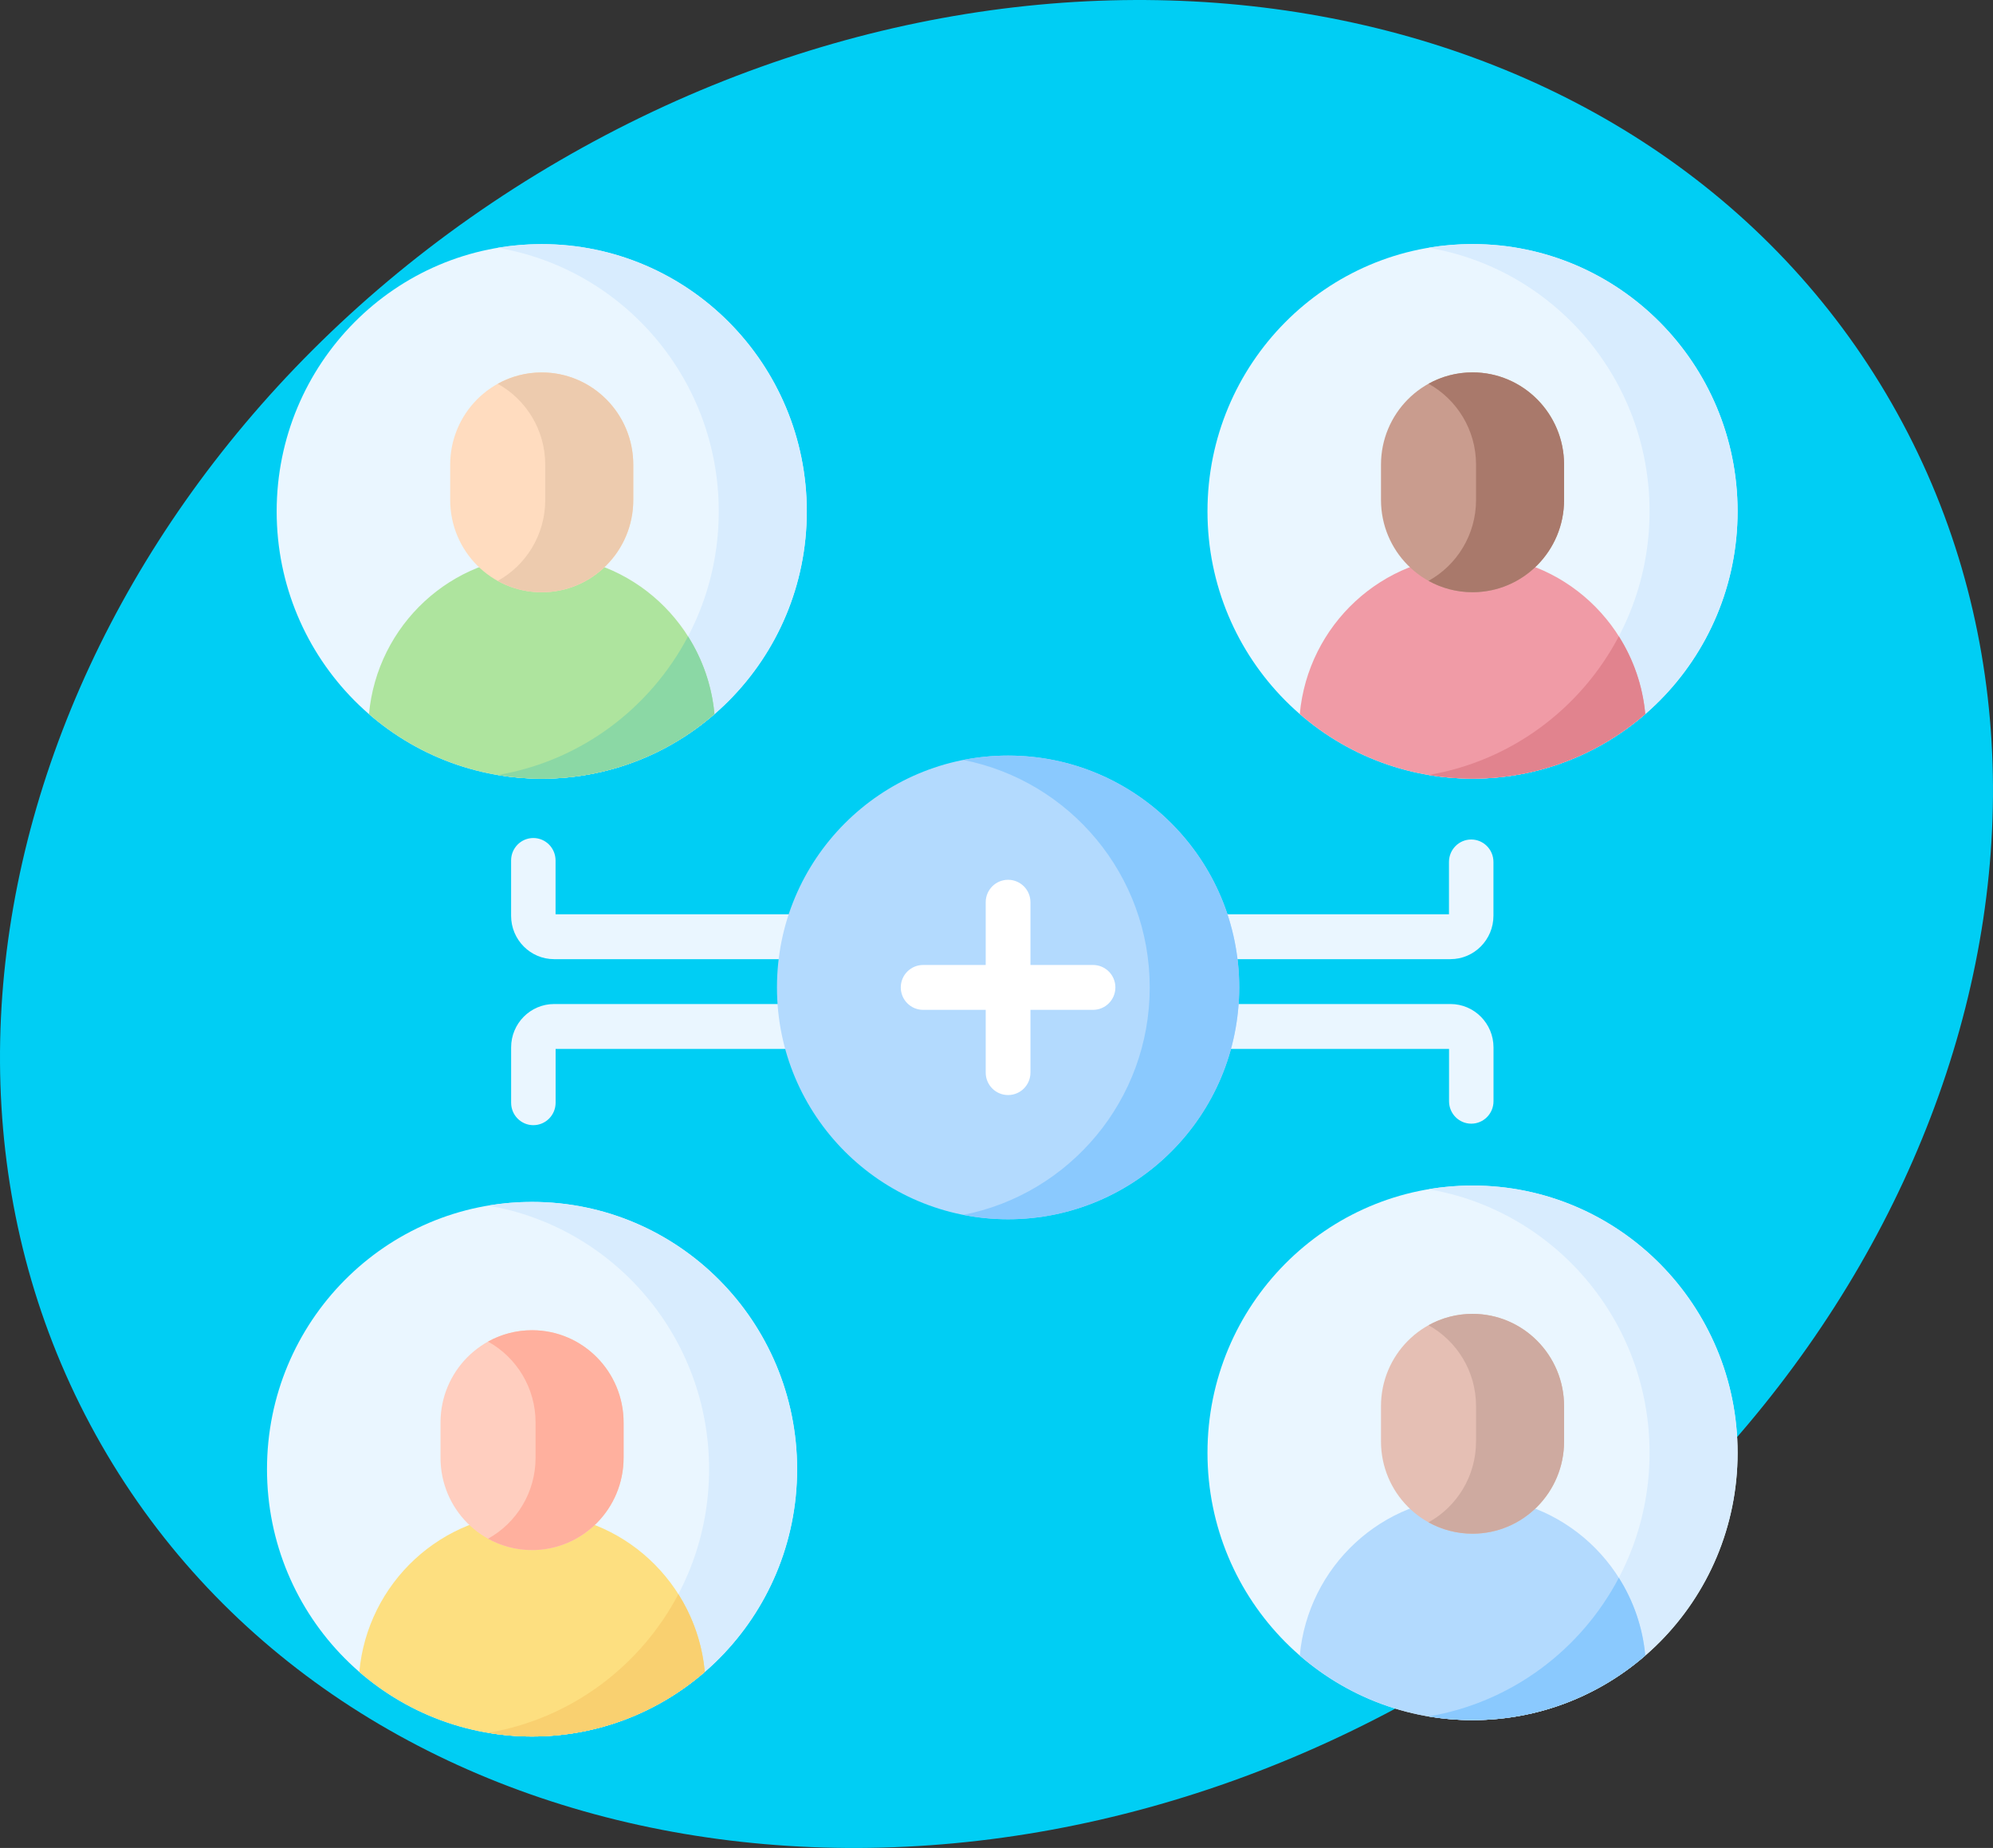
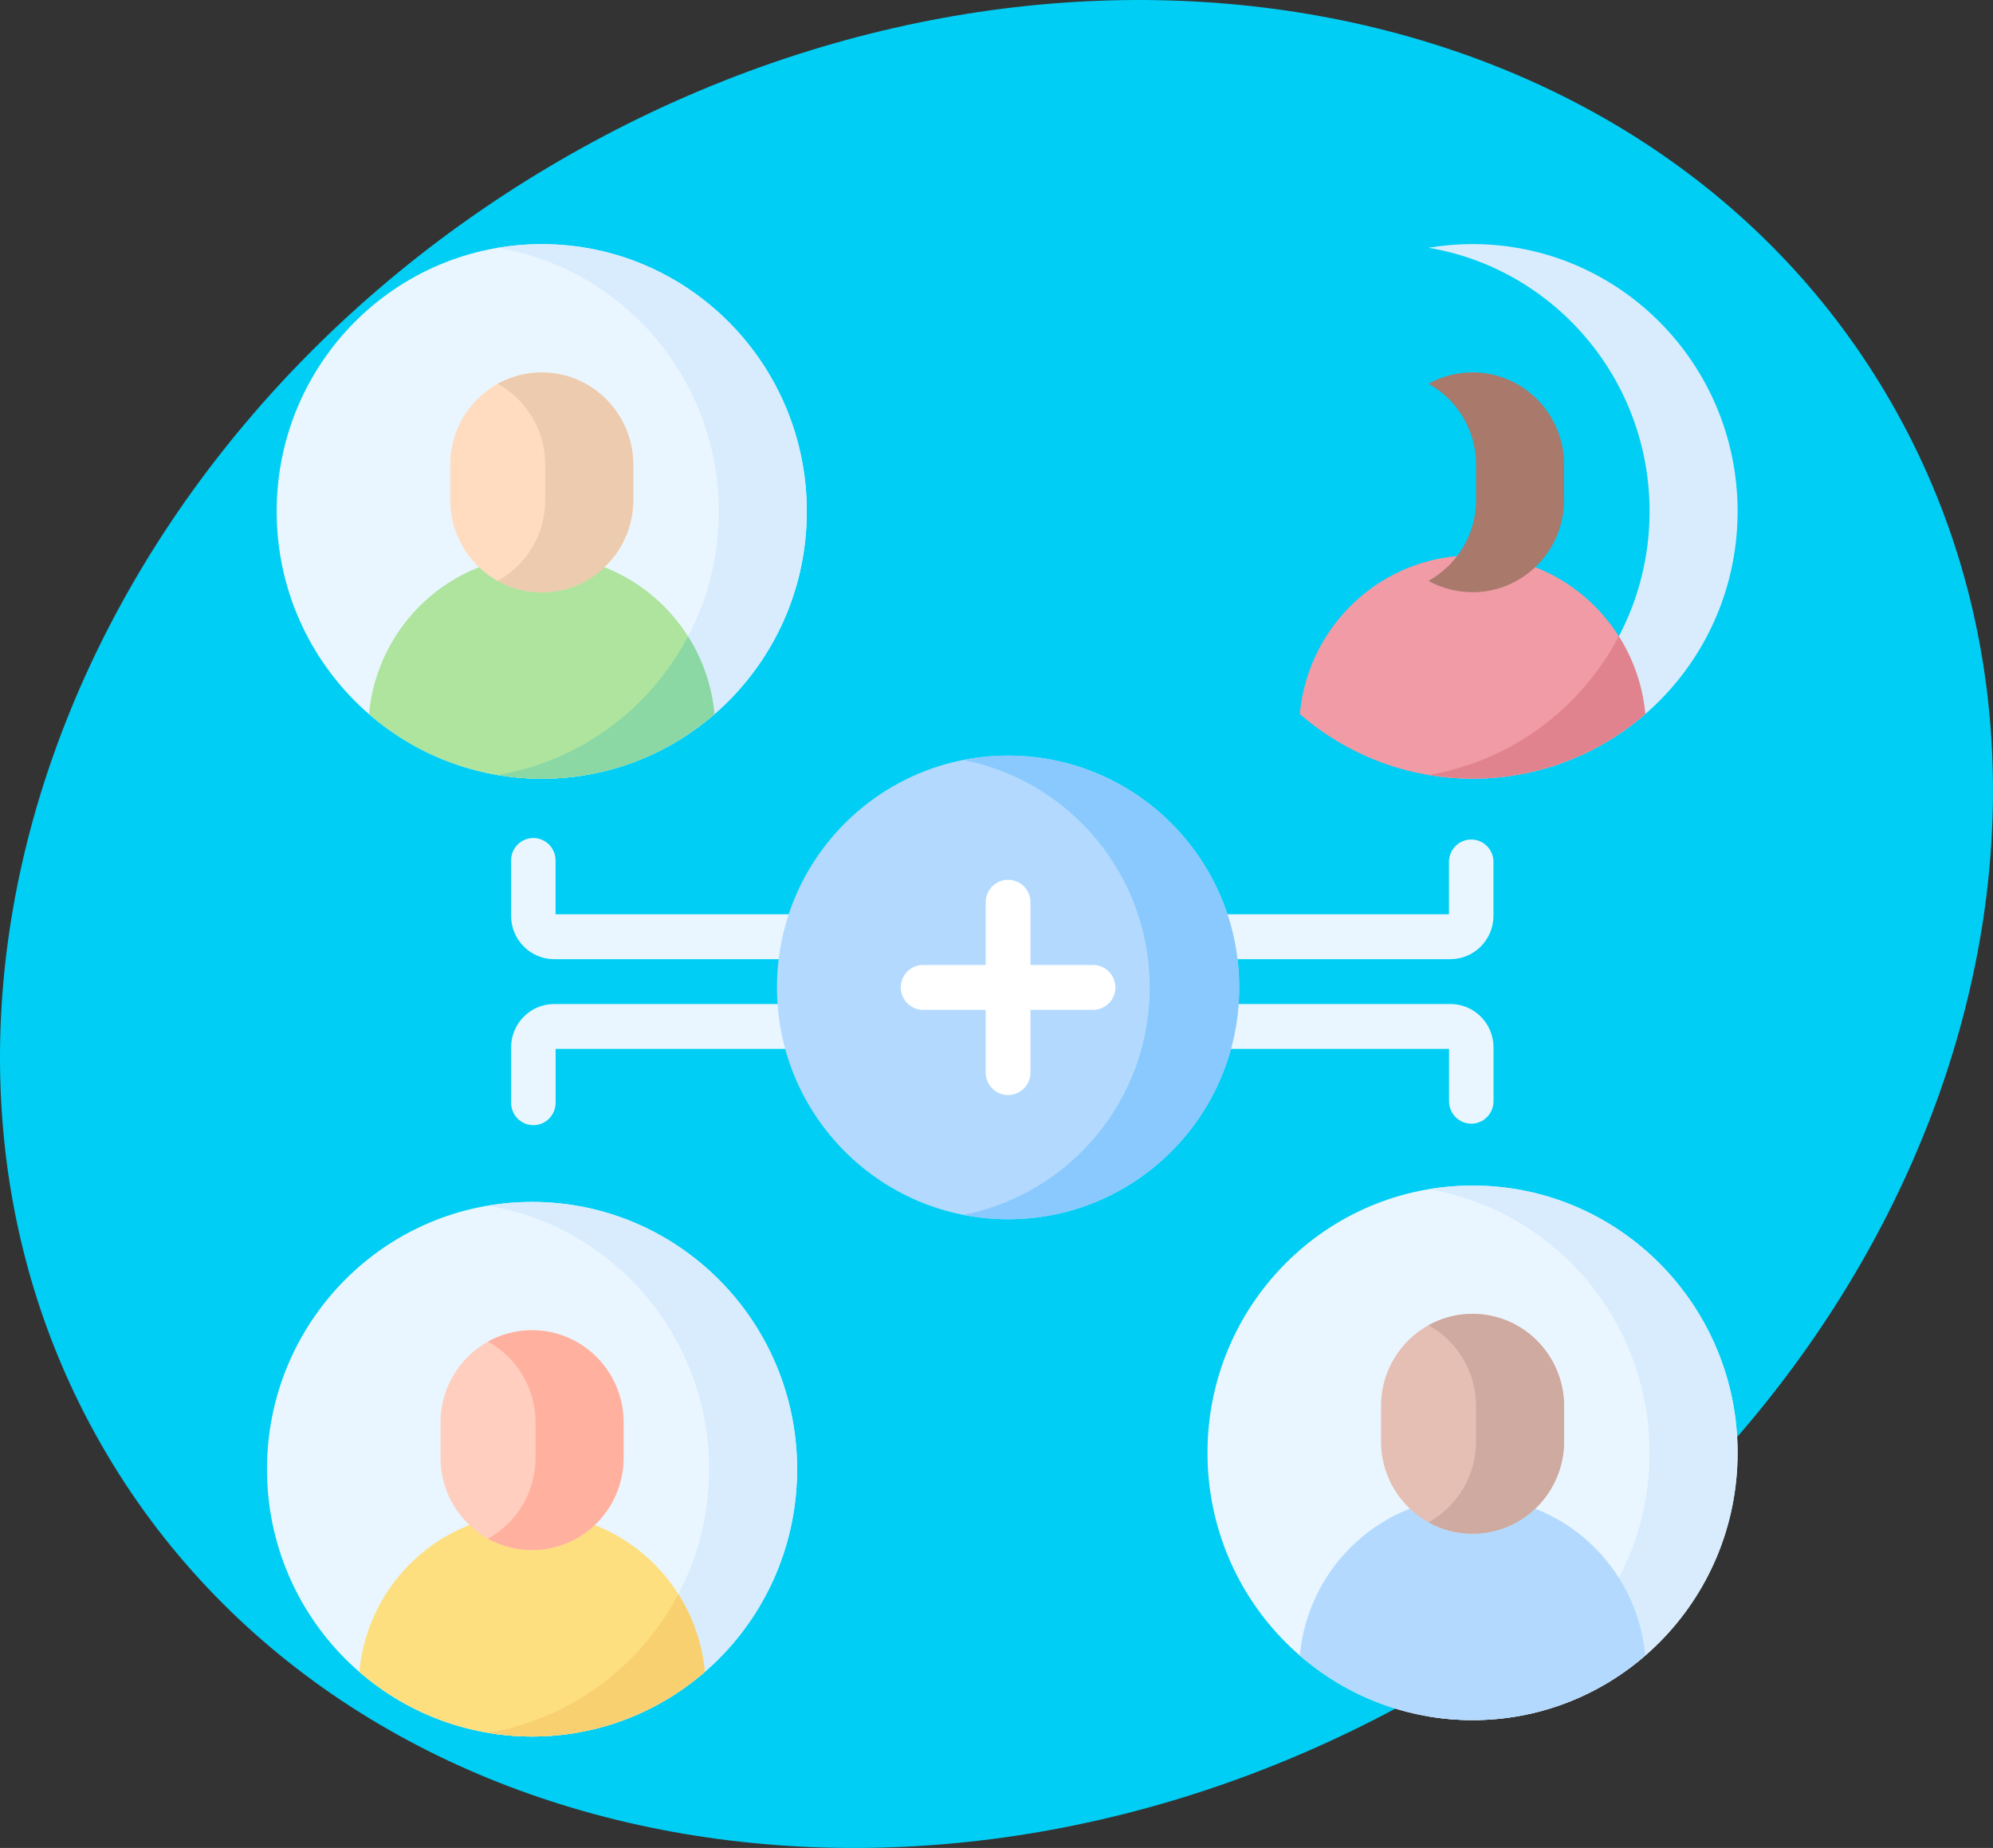
<svg xmlns="http://www.w3.org/2000/svg" height="191" viewBox="0 0 206 191" width="206">
  <rect x="0" y="0" width="206" height="191" fill="#333333" stroke="none" />
  <g fill="none" fill-rule="evenodd">
    <path d="m148.201 174.379c-51.101 29.724-112.763 18.506-137.727-25.058-24.964-43.563-3.776-102.975 47.324-132.699 51.101-29.724 112.763-18.506 137.727 25.058 24.964 43.563 3.776 102.975-47.324 132.699z" fill="#00cef4" />
    <g fill-rule="nonzero">
      <g fill="#eaf6ff" transform="translate(52.698 86.491)">
        <path d="m97.227 12.645h-92.653c-2.45 0-4.444-2.011-4.444-4.483v-5.719c0-1.281 1.029-2.319 2.298-2.319 1.27 0 2.298 1.038 2.298 2.319v5.564h92.346v-5.41c0-1.281 1.029-2.319 2.298-2.319 1.27 0 2.298 1.038 2.298 2.319v5.564c0 2.472-1.993 4.483-4.443 4.483z" />
        <path d="m2.43 29.803c-1.27 0-2.298-1.038-2.298-2.319v-5.719c0-2.472 1.993-4.483 4.444-4.483h92.653c2.45 0 4.444 2.011 4.444 4.483v5.564c0 1.281-1.029 2.319-2.298 2.319-1.27 0-2.298-1.038-2.298-2.319v-5.41h-92.347v5.564c0 1.281-1.029 2.319-2.298 2.319z" />
      </g>
      <g transform="translate(124.558 25.226)">
-         <ellipse cx="27.646" cy="27.626" fill="#eaf6ff" rx="27.397" ry="27.626" />
        <path d="m27.646 0c-1.55 0-3.07.132-4.549.381 12.965 2.185 22.847 13.551 22.847 27.245 0 13.694-9.882 25.059-22.847 27.245 1.48.25 2.999.381 4.549.381 15.131 0 27.397-12.369 27.397-27.626 0-15.258-12.266-27.626-27.397-27.626z" fill="#d8ecfe" />
        <path d="m27.646 32.176c-9.342 0-17.013 7.203-17.856 16.401 4.795 4.16 11.034 6.675 17.856 6.675s13.061-2.515 17.856-6.675c-.843-9.199-8.514-16.401-17.856-16.401z" fill="#f09ba6" />
        <path d="m23.109 54.869c1.476.248 2.99.384 4.536.384 6.822 0 13.061-2.515 17.856-6.675-.27-2.939-1.239-5.673-2.734-8.035-3.917 7.453-11.117 12.882-19.658 14.326z" fill="#e1838e" />
-         <path d="m27.646 35.984c-5.226 0-9.462-4.272-9.462-9.541v-3.639c0-5.27 4.236-9.541 9.462-9.541s9.462 4.272 9.462 9.541v3.639c-0 5.27-4.237 9.541-9.462 9.541z" fill="#c99c8e" />
        <path d="m27.646 13.262c-1.649 0-3.2.426-4.549 1.174 2.928 1.622 4.912 4.76 4.912 8.367v3.639c0 3.606-1.985 6.745-4.912 8.367 1.35.748 2.9 1.174 4.549 1.174 5.226 0 9.462-4.272 9.462-9.541v-3.639c0-5.269-4.236-9.541-9.462-9.541z" fill="#a9796b" />
      </g>
      <g transform="translate(124.558 122.528)">
        <ellipse cx="27.646" cy="27.632" fill="#eaf6ff" rx="27.397" ry="27.626" />
        <path d="m27.646.005c-1.55 0-3.07.132-4.549.381 12.965 2.185 22.847 13.551 22.847 27.245s-9.882 25.059-22.847 27.245c1.48.25 2.999.381 4.549.381 15.131 0 27.397-12.369 27.397-27.626s-12.266-27.626-27.397-27.626z" fill="#d8ecfe" />
        <path d="m27.646 32.182c-9.342 0-17.013 7.203-17.856 16.401 4.795 4.16 11.034 6.675 17.856 6.675s13.061-2.515 17.856-6.675c-.843-9.198-8.514-16.401-17.856-16.401z" fill="#b3dafe" />
-         <path d="m23.109 54.874c1.476.248 2.99.384 4.536.384 6.822 0 13.061-2.515 17.856-6.675-.27-2.939-1.239-5.673-2.734-8.035-3.917 7.453-11.117 12.882-19.658 14.326z" fill="#8ac9fe" />
+         <path d="m23.109 54.874z" fill="#8ac9fe" />
        <path d="m27.646 35.99c-5.226 0-9.462-4.272-9.462-9.541v-3.639c0-5.27 4.236-9.541 9.462-9.541s9.462 4.272 9.462 9.541v3.639c-0 5.27-4.237 9.541-9.462 9.541z" fill="#e5bfb4" />
        <path d="m27.646 13.268c-1.649 0-3.2.426-4.549 1.174 2.928 1.622 4.912 4.76 4.912 8.367v3.639c0 3.606-1.985 6.745-4.912 8.367 1.35.748 2.9 1.174 4.549 1.174 5.226 0 9.462-4.272 9.462-9.541v-3.639c0-5.269-4.236-9.541-9.462-9.541z" fill="#ceaaa0" />
      </g>
      <g transform="translate(27.547 124.226)">
        <ellipse cx="27.447" cy="27.626" fill="#eaf6ff" rx="27.397" ry="27.626" />
        <path d="m27.447 0c-1.55 0-3.07.132-4.549.381 12.965 2.185 22.847 13.551 22.847 27.245 0 13.694-9.882 25.059-22.847 27.245 1.48.25 2.999.381 4.549.381 15.131 0 27.397-12.369 27.397-27.626 0-15.258-12.266-27.626-27.397-27.626z" fill="#d8ecfe" />
        <path d="m27.447 32.176c-9.342 0-17.013 7.203-17.856 16.401 4.795 4.16 11.034 6.675 17.856 6.675 6.822 0 13.061-2.515 17.856-6.675-.843-9.199-8.514-16.401-17.856-16.401z" fill="#fddf80" />
        <path d="m22.91 54.869c1.476.248 2.99.384 4.536.384 6.822 0 13.061-2.515 17.856-6.675-.27-2.939-1.239-5.673-2.734-8.035-3.917 7.453-11.117 12.882-19.658 14.326z" fill="#f9d070" />
        <path d="m27.447 35.984c-5.226 0-9.462-4.272-9.462-9.541v-3.639c0-5.27 4.236-9.541 9.462-9.541s9.462 4.272 9.462 9.541v3.639c0 5.27-4.236 9.541-9.462 9.541z" fill="#ffcebf" />
        <path d="m27.447 13.262c-1.649 0-3.2.426-4.549 1.174 2.928 1.622 4.912 4.76 4.912 8.367v3.639c0 3.606-1.985 6.745-4.912 8.367 1.35.748 2.9 1.174 4.549 1.174 5.226 0 9.462-4.272 9.462-9.541v-3.639c0-5.269-4.236-9.541-9.462-9.541z" fill="#ffb09e" />
      </g>
      <g transform="translate(28.547 25.226)">
        <ellipse cx="27.447" cy="27.632" fill="#eaf6ff" rx="27.397" ry="27.626" />
        <path d="m27.447.005c-1.55 0-3.07.132-4.549.381 12.965 2.185 22.847 13.551 22.847 27.245s-9.882 25.059-22.847 27.245c1.48.25 2.999.381 4.549.381 15.131 0 27.397-12.369 27.397-27.626s-12.266-27.626-27.397-27.626z" fill="#d8ecfe" />
        <path d="m27.447 32.182c-9.342 0-17.013 7.203-17.856 16.401 4.795 4.16 11.034 6.675 17.856 6.675 6.822 0 13.061-2.515 17.856-6.675-.843-9.198-8.514-16.401-17.856-16.401z" fill="#aee49e" />
        <path d="m22.91 54.874c1.476.248 2.99.384 4.536.384 6.822 0 13.061-2.515 17.856-6.675-.27-2.939-1.239-5.673-2.734-8.035-3.917 7.453-11.117 12.882-19.658 14.326z" fill="#8bd8a5" />
        <path d="m27.447 35.99c-5.226 0-9.462-4.272-9.462-9.541v-3.639c0-5.27 4.236-9.541 9.462-9.541s9.462 4.272 9.462 9.541v3.639c0 5.27-4.236 9.541-9.462 9.541z" fill="#ffdcbf" />
        <path d="m27.447 13.268c-1.649 0-3.2.426-4.549 1.174 2.928 1.622 4.912 4.76 4.912 8.367v3.639c0 3.606-1.985 6.745-4.912 8.367 1.35.748 2.9 1.174 4.549 1.174 5.226 0 9.462-4.272 9.462-9.541v-3.639c0-5.269-4.236-9.541-9.462-9.541z" fill="#edcbae" />
      </g>
      <g transform="translate(80.244 78.082)">
        <ellipse cx="23.953" cy="23.974" fill="#b3dafe" rx="23.889" ry="23.961" />
        <path d="m23.953.013c-1.582 0-3.127.158-4.624.453 10.98 2.16 19.265 11.862 19.265 23.508 0 11.646-8.285 21.348-19.265 23.508 1.496.294 3.041.453 4.624.453 13.194 0 23.889-10.728 23.889-23.961s-10.696-23.96-23.889-23.96z" fill="#8ac9fe" />
        <path d="m32.732 21.655h-6.467v-6.486c0-1.281-1.035-2.319-2.312-2.319-1.277 0-2.312 1.038-2.312 2.319v6.486h-6.467c-1.277 0-2.312 1.038-2.312 2.319 0 1.281 1.035 2.319 2.312 2.319h6.467v6.486c0 1.281 1.035 2.319 2.312 2.319 1.277 0 2.312-1.038 2.312-2.319v-6.486h6.467c1.277 0 2.312-1.038 2.312-2.319 0-1.281-1.035-2.319-2.312-2.319z" fill="#fff" />
      </g>
    </g>
  </g>
</svg>